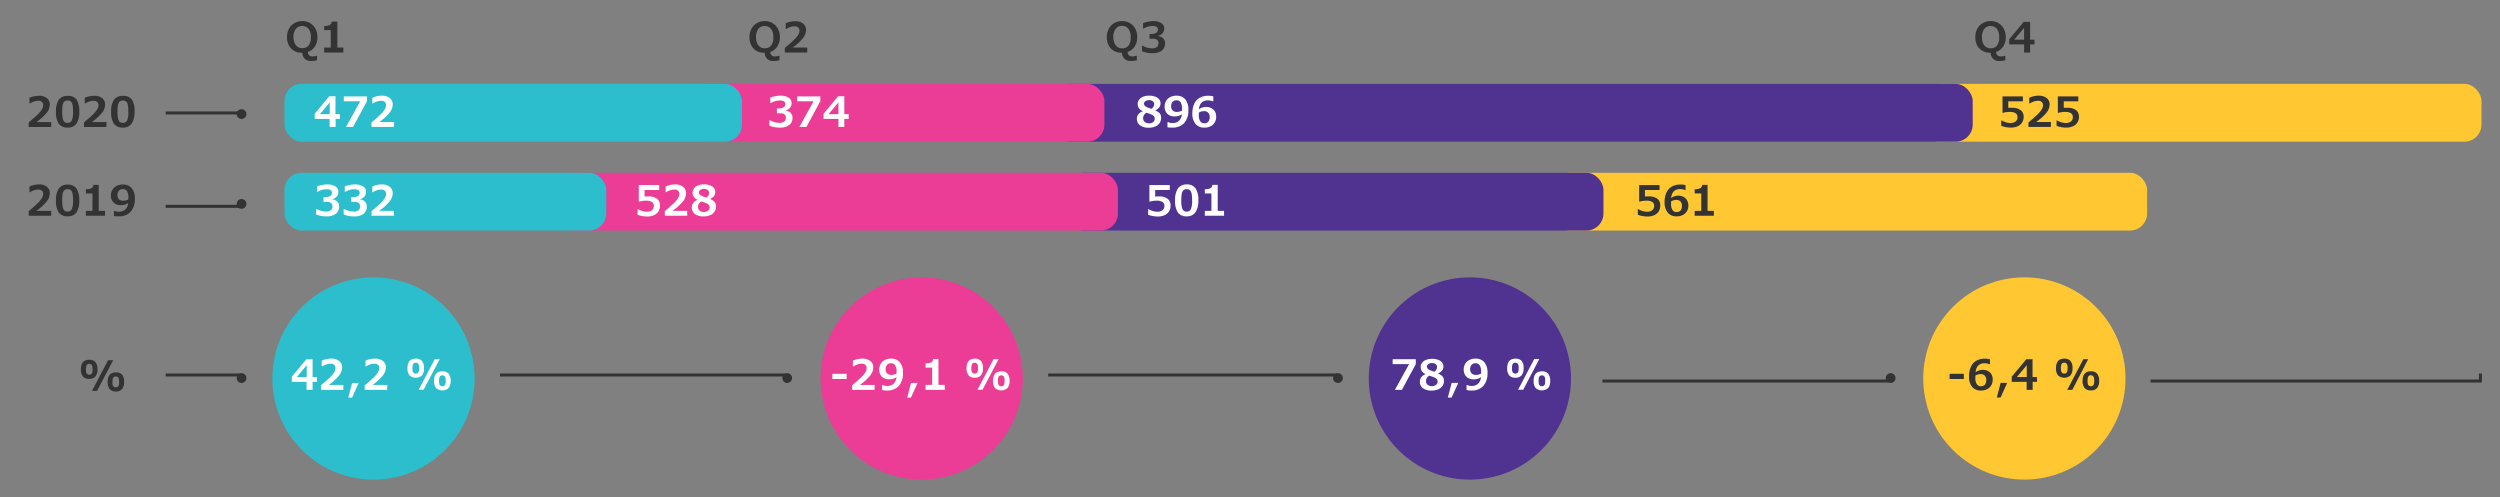
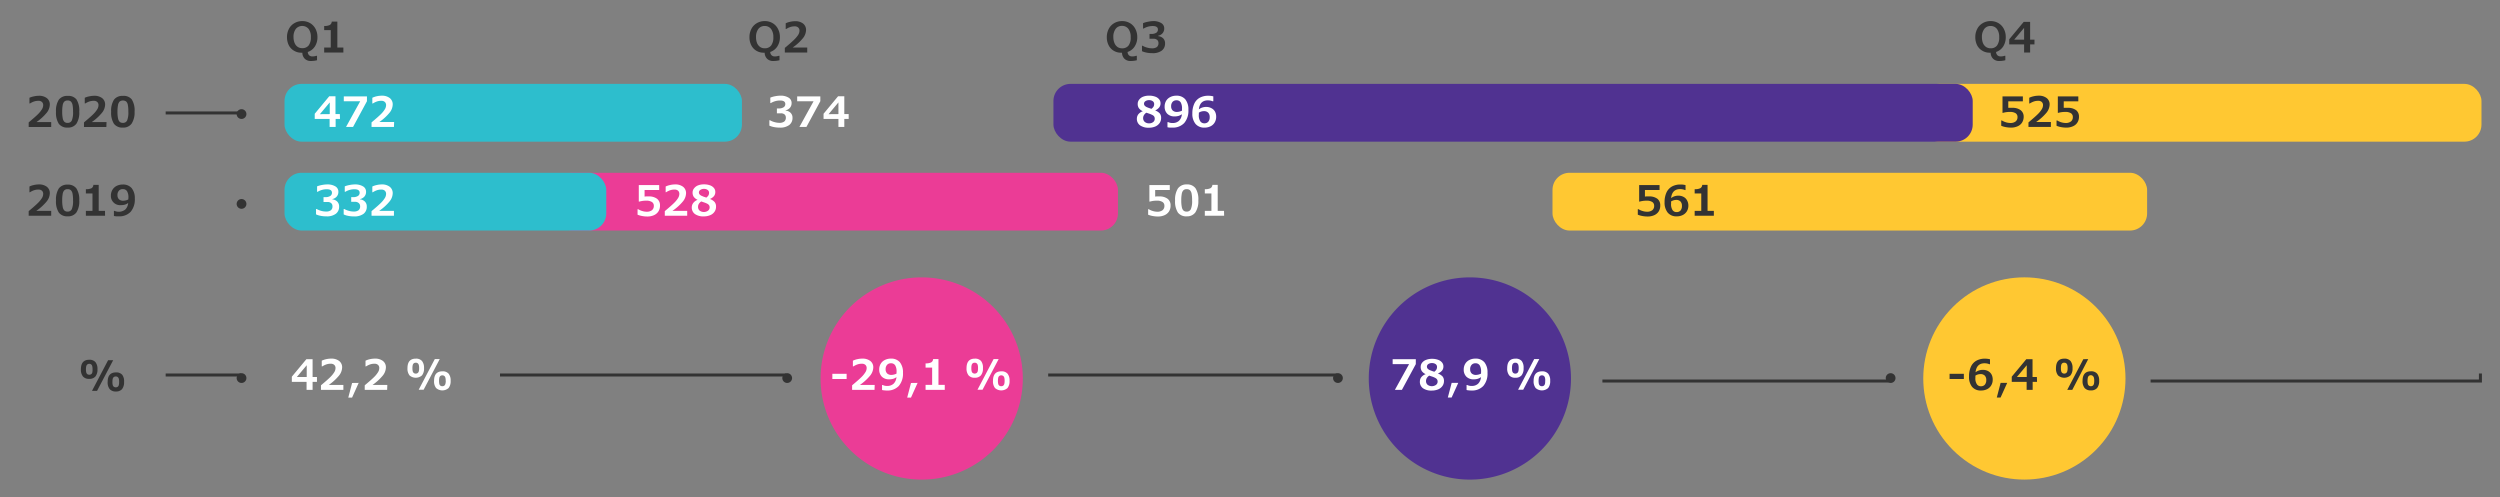
<svg xmlns="http://www.w3.org/2000/svg" width="830" height="165" viewBox="0 0 830 165">
  <rect x="0" y="0" width="830" height="165" fill="#808080" stroke="none" />
  <defs>
    <clipPath id="clip-path">
      <path class="cls-1" d="M272.43 125.65A33.57 33.57 0 10306 92.09a33.56 33.56 0 00-33.57 33.56" />
    </clipPath>
    <clipPath id="clip-path-2">
      <path class="cls-2" d="M454.43 125.65A33.57 33.57 0 10488 92.09a33.56 33.56 0 00-33.57 33.56" />
    </clipPath>
    <style>.cls-1{fill:#eb3c96}.cls-2{fill:#503291}.cls-3{fill:none;stroke:#333}.cls-4{fill:#2dbecd}.cls-7{fill:#ffc832}.cls-8{fill:#333}.cls-9{fill:#fff}</style>
  </defs>
  <g id="Grafik">
    <path class="cls-3" d="M714 126.5h110M823.5 124v3" />
-     <path class="cls-4" d="M124 125.65V92.09a33.57 33.57 0 11-33.57 33.56A33.56 33.56 0 01124 92.09z" />
    <path class="cls-1" d="M272.43 125.65A33.57 33.57 0 10306 92.09a33.56 33.56 0 00-33.57 33.56" />
    <path class="cls-2" d="M454.43 125.65A33.57 33.57 0 10488 92.09a33.56 33.56 0 00-33.57 33.56" />
    <circle class="cls-7" cx="672.1" cy="125.65" r="33.57" transform="rotate(-45 672.099 125.657)" />
    <path class="cls-3" d="M55 37.5h25" />
    <path class="cls-8" d="M80.19 39.49a1.62 1.62 0 10-1.62-1.62 1.62 1.62 0 001.62 1.62" />
    <path class="cls-3" d="M55 124.5h25" />
    <path class="cls-8" d="M80.19 127.14a1.62 1.62 0 10-1.62-1.61 1.61 1.61 0 001.62 1.61" />
    <path class="cls-3" d="M166 124.5h95" />
    <path class="cls-8" d="M261.35 127.14a1.62 1.62 0 10-1.62-1.61 1.62 1.62 0 001.62 1.61" />
    <path class="cls-3" d="M348 124.5h96" />
    <path class="cls-8" d="M444.2 127.14a1.62 1.62 0 10-1.62-1.61 1.61 1.61 0 001.62 1.61" />
    <path class="cls-3" d="M532 126.5h95" />
    <path class="cls-8" d="M627.69 127.14a1.62 1.62 0 10-1.62-1.61 1.61 1.61 0 001.62 1.61" />
-     <path class="cls-3" d="M55 68.5h25" />
    <path class="cls-8" d="M80.19 69.32a1.62 1.62 0 10-1.62-1.62 1.62 1.62 0 001.62 1.62" />
    <rect class="cls-7" x="638.02" y="27.85" width="185.83" height="19.18" rx="5.67" />
    <rect class="cls-7" x="515.43" y="57.36" width="197.41" height="19.18" rx="5.67" />
    <rect class="cls-2" x="349.74" y="27.85" width="305.2" height="19.18" rx="5.67" />
-     <rect class="cls-2" x="354.24" y="57.36" width="178.11" height="19.18" rx="5.67" />
    <g>
-       <rect class="cls-1" x="229.41" y="27.85" width="137.25" height="19.18" rx="5.67" />
      <rect class="cls-1" x="184.36" y="57.36" width="186.8" height="19.18" rx="5.67" />
    </g>
    <g>
      <rect class="cls-4" x="94.46" y="27.85" width="151.86" height="19.18" rx="5.67" />
      <rect class="cls-4" x="94.46" y="57.36" width="106.82" height="19.18" rx="5.67" />
    </g>
  </g>
  <g id="de">
    <path class="cls-9" d="M112.88 39.48h-1.45v2.67h-2v-2.67h-4.94v-1.71l4.81-5.8h2.08v5.91h1.45zm-3.4-1.6V34l-3.28 3.91zM121.83 33.6l-4.62 8.55h-2.33l4.71-8.54h-5.45V32h7.69zM130.79 42.15h-7.44v-1.51q2.33-1.95 3.15-2.79a8.23 8.23 0 001.25-1.55 2.61 2.61 0 00.43-1.37 1.41 1.41 0 00-.41-1.07 1.62 1.62 0 00-1.17-.39 4.4 4.4 0 00-1.54.25 6.66 6.66 0 00-1.28.64h-.17v-1.9a6.37 6.37 0 011.46-.5 7.52 7.52 0 011.64-.19 4.18 4.18 0 012.67.77 2.61 2.61 0 011 2.17 4.5 4.5 0 01-1 2.65 16.56 16.56 0 01-3.43 3.14h4.9zM260.84 36.72a2.58 2.58 0 011.66.76 2.22 2.22 0 01.61 1.62 2.89 2.89 0 01-1.1 2.42 5 5 0 01-3.1.85 10 10 0 01-2-.19 6.63 6.63 0 01-1.48-.47v-1.79h.21a5.7 5.7 0 001.47.61 6.08 6.08 0 001.61.25 2.6 2.6 0 001.65-.43 1.62 1.62 0 00.53-1.35 1.36 1.36 0 00-.42-1 1.83 1.83 0 00-1.25-.38h-1.3V36h.59a2.79 2.79 0 001.65-.4 1.22 1.22 0 00.55-1.05c0-.79-.57-1.18-1.73-1.18a5.84 5.84 0 00-3.05.84h-.2v-1.8a8.51 8.51 0 011.65-.47 9.17 9.17 0 011.73-.18 4.89 4.89 0 012.69.66 2 2 0 011 1.82 2.3 2.3 0 01-.55 1.55 2.46 2.46 0 01-1.46.83zM272.35 33.6l-4.62 8.55h-2.33l4.71-8.54h-5.45V32h7.69zM281.76 39.48h-1.45v2.67h-1.95v-2.67h-4.94v-1.71l4.81-5.8h2.08v5.91h1.45zm-3.4-1.6V34l-3.28 3.91zM385.49 39.21a2.88 2.88 0 01-.5 1.64 3.39 3.39 0 01-1.43 1.15 5.29 5.29 0 01-2.13.4 4.78 4.78 0 01-2.94-.79 2.59 2.59 0 01-1.05-2.21 2.4 2.4 0 01.48-1.45 3.2 3.2 0 011.45-1v-.05a3.14 3.14 0 01-1.27-1 2.44 2.44 0 01-.38-1.43 2.17 2.17 0 01.47-1.37 3 3 0 011.33-1 5.25 5.25 0 012-.34 5.73 5.73 0 012 .32 2.83 2.83 0 011.31.89 2 2 0 01.47 1.3 2.14 2.14 0 01-.45 1.4 3.6 3.6 0 01-1.34 1 3.77 3.77 0 011.54 1 2.31 2.31 0 01.44 1.54zm-2.12.22a1.38 1.38 0 00-.17-.73 1.51 1.51 0 00-.57-.5 7.88 7.88 0 00-1.19-.5l-.84-.28a2.27 2.27 0 00-.79.78 1.83 1.83 0 00-.29 1 1.63 1.63 0 00.55 1.28 2.13 2.13 0 001.42.47 2.09 2.09 0 001.35-.42 1.33 1.33 0 00.53-1.1zm-.19-4.91a1.12 1.12 0 00-.47-.92 2 2 0 00-1.22-.35 2.1 2.1 0 00-1.18.32 1 1 0 00-.23 1.55 2.22 2.22 0 00.88.54 5.45 5.45 0 00.63.24l.69.23a2.93 2.93 0 00.7-.74 1.8 1.8 0 00.2-.87zM394.55 36.47a6.29 6.29 0 01-1.38 4.37 5.13 5.13 0 01-4 1.52h-.84a3.62 3.62 0 01-.73-.12v-1.7h.24a3.09 3.09 0 001.45.3 3 3 0 002.15-.75 3.36 3.36 0 00.94-2.17 3.47 3.47 0 01-1.1.56 4.9 4.9 0 01-1.36.17 3.28 3.28 0 01-2.38-.88 3.24 3.24 0 01-.88-2.4 3.63 3.63 0 01.48-1.86 3.23 3.23 0 011.38-1.28 4.25 4.25 0 012-.46 3.72 3.72 0 013 1.21 5.28 5.28 0 011.03 3.49zm-2.13-.33A4 4 0 00392 34a1.58 1.58 0 00-1.44-.7 1.64 1.64 0 00-1.26.52 2.09 2.09 0 00-.48 1.46 1.85 1.85 0 00.5 1.39 2 2 0 001.47.49 3.78 3.78 0 001.64-.43zM403.77 38.77a3.59 3.59 0 01-.49 1.88 3.24 3.24 0 01-1.37 1.27 4.36 4.36 0 01-2 .45 3.71 3.71 0 01-3-1.24 5.2 5.2 0 01-1.05-3.48 7.55 7.55 0 01.62-3.18 4.31 4.31 0 011.8-2 5.67 5.67 0 012.85-.68 6.42 6.42 0 011.69.2v1.64h-.21a3.52 3.52 0 00-.75-.23 5 5 0 00-.84-.08c-1.79 0-2.78 1-3 3a3.33 3.33 0 011.11-.61 4 4 0 011.31-.21 3.6 3.6 0 011.69.39 2.83 2.83 0 011.22 1.11 3.55 3.55 0 01.42 1.77zm-5.77-.53a3.54 3.54 0 00.48 2 1.56 1.56 0 001.35.7 1.67 1.67 0 001.32-.53 2.28 2.28 0 00.47-1.55 2 2 0 00-.5-1.45 1.87 1.87 0 00-1.41-.51 3.08 3.08 0 00-.88.13 2.54 2.54 0 00-.81.39v.41z" />
    <path class="cls-8" d="M671.86 38.74a3.55 3.55 0 01-.53 1.94 3.23 3.23 0 01-1.49 1.25 5.27 5.27 0 01-2.2.44 10 10 0 01-1.69-.16 7.16 7.16 0 01-1.54-.45V40h.22a5.73 5.73 0 001.38.61 5.2 5.2 0 001.39.22 2.75 2.75 0 001.79-.51 1.78 1.78 0 00.62-1.45 1.45 1.45 0 00-.63-1.28 3.39 3.39 0 00-1.89-.43 8.12 8.12 0 00-2.31.31h-.15V32h6.76v1.65h-4.84v2.15a3.15 3.15 0 01.56 0 7.54 7.54 0 01.78 0 4.41 4.41 0 012.77.78 2.67 2.67 0 011 2.16zM680.89 42.15h-7.44v-1.51q2.32-1.95 3.15-2.79a8.23 8.23 0 001.25-1.55 2.61 2.61 0 00.43-1.37 1.41 1.41 0 00-.41-1.07 1.65 1.65 0 00-1.18-.39 4.39 4.39 0 00-1.53.25 6.66 6.66 0 00-1.28.64h-.17v-1.9a6.2 6.2 0 011.46-.5 7.45 7.45 0 011.64-.19 4.18 4.18 0 012.67.77 2.61 2.61 0 011 2.17 4.5 4.5 0 01-1 2.65A16.83 16.83 0 01676 40.5h4.9zM690.22 38.74a3.46 3.46 0 01-.53 1.94 3.23 3.23 0 01-1.49 1.25 5.27 5.27 0 01-2.2.44 10 10 0 01-1.69-.16 7.33 7.33 0 01-1.54-.45V40h.23a5.73 5.73 0 001.38.61 5.26 5.26 0 001.39.22 2.75 2.75 0 001.79-.51 1.78 1.78 0 00.62-1.45 1.45 1.45 0 00-.63-1.28 3.34 3.34 0 00-1.89-.43 8.12 8.12 0 00-2.31.31h-.15V32h6.8v1.65h-4.84v2.15a3.27 3.27 0 01.56 0 7.54 7.54 0 01.78 0 4.41 4.41 0 012.77.78 2.67 2.67 0 01.95 2.16z" />
    <path class="cls-9" d="M110.32 66.18a2.69 2.69 0 011.66.76 2.26 2.26 0 01.61 1.63 2.87 2.87 0 01-1.1 2.41 4.91 4.91 0 01-3.1.85 9.34 9.34 0 01-2-.19 5.92 5.92 0 01-1.47-.47v-1.79h.2a6.25 6.25 0 001.47.61 6 6 0 001.61.24 2.65 2.65 0 001.65-.42 1.61 1.61 0 00.53-1.36 1.32 1.32 0 00-.42-1 1.78 1.78 0 00-1.25-.39h-1.3v-1.61h.6a2.86 2.86 0 001.64-.39 1.23 1.23 0 00.56-1.06q0-1.17-1.74-1.17a5.86 5.86 0 00-3 .84h-.2v-1.8a8.53 8.53 0 011.65-.46 9.25 9.25 0 011.73-.18 5 5 0 012.69.65 2 2 0 011 1.82 2.31 2.31 0 01-.54 1.55 2.59 2.59 0 01-1.47.84zM119.5 66.18a2.66 2.66 0 011.66.76 2.26 2.26 0 01.61 1.63 2.89 2.89 0 01-1.09 2.43 5 5 0 01-3.11.85 9.34 9.34 0 01-2-.19 5.92 5.92 0 01-1.47-.47v-1.81h.2a6.25 6.25 0 001.47.61 6.1 6.1 0 001.61.24 2.65 2.65 0 001.65-.42 1.61 1.61 0 00.53-1.36 1.32 1.32 0 00-.42-1 1.78 1.78 0 00-1.24-.45h-1.3v-1.55h.6a2.86 2.86 0 001.64-.39 1.23 1.23 0 00.56-1.06q0-1.17-1.74-1.17a5.86 5.86 0 00-3 .84h-.2v-1.8a8.53 8.53 0 011.65-.46 9.25 9.25 0 011.73-.18 5 5 0 012.69.65 2 2 0 011 1.82 2.31 2.31 0 01-.54 1.55 2.59 2.59 0 01-1.47.84zM130.79 71.62h-7.44V70.1c1.55-1.29 2.6-2.22 3.15-2.78a8.56 8.56 0 001.25-1.55 2.64 2.64 0 00.43-1.37 1.43 1.43 0 00-.41-1.08 1.66 1.66 0 00-1.17-.38 4.4 4.4 0 00-1.54.25 6.13 6.13 0 00-1.28.64h-.17v-1.91a6.38 6.38 0 011.46-.49 7.56 7.56 0 011.64-.2 4.18 4.18 0 012.67.77 2.64 2.64 0 011 2.17 4.45 4.45 0 01-1 2.65 16.29 16.29 0 01-3.49 3.18h4.9zM219.12 68.2a3.56 3.56 0 01-.53 2 3.41 3.41 0 01-1.49 1.25 5.3 5.3 0 01-2.2.43 8.94 8.94 0 01-1.69-.16 7.16 7.16 0 01-1.54-.44v-1.82h.21a5.28 5.28 0 001.39.61 4.83 4.83 0 001.39.22 2.83 2.83 0 001.79-.5 1.8 1.8 0 00.62-1.46 1.44 1.44 0 00-.64-1.27 3.34 3.34 0 00-1.89-.44 8.21 8.21 0 00-2.31.32h-.15v-5.5h6.77v1.64H214v2.19a4.37 4.37 0 01.56-.06h.78a4.5 4.5 0 012.78.77 2.7 2.7 0 011 2.22zM228.15 71.62h-7.44V70.1c1.54-1.29 2.59-2.22 3.14-2.78a8.67 8.67 0 001.26-1.55 2.73 2.73 0 00.43-1.37 1.43 1.43 0 00-.41-1.08 1.71 1.71 0 00-1.18-.38 4.31 4.31 0 00-1.53.25 6 6 0 00-1.29.64H221v-1.91a6.22 6.22 0 011.46-.49 7.41 7.41 0 011.64-.2 4.2 4.2 0 012.67.77 2.64 2.64 0 011 2.17 4.47 4.47 0 01-1 2.65 16.45 16.45 0 01-3.52 3.18h4.9zM237.72 68.67a2.77 2.77 0 01-.51 1.64 3.14 3.14 0 01-1.43 1.13 5.27 5.27 0 01-2.12.4 4.81 4.81 0 01-2.94-.78 2.63 2.63 0 01-1.05-2.22 2.4 2.4 0 01.48-1.44 3.29 3.29 0 011.45-1.06 3.26 3.26 0 01-1.28-1 2.48 2.48 0 01-.38-1.42 2.14 2.14 0 01.48-1.37 3 3 0 011.33-1 5.18 5.18 0 011.95-.34 5.64 5.64 0 012 .31 3 3 0 011.32.89 2 2 0 01.46 1.31 2.16 2.16 0 01-.45 1.4 3.43 3.43 0 01-1.34.94 3.85 3.85 0 011.55 1 2.33 2.33 0 01.48 1.61zm-2.12.22a1.38 1.38 0 00-.17-.73 1.79 1.79 0 00-.57-.5 7.79 7.79 0 00-1.2-.49l-.84-.29a2.56 2.56 0 00-.79.78 1.85 1.85 0 00-.28 1 1.58 1.58 0 00.55 1.28 2.38 2.38 0 002.77 0 1.33 1.33 0 00.53-1.05zm-.19-4.9a1.12 1.12 0 00-.47-.92 1.94 1.94 0 00-1.22-.36 2 2 0 00-1.18.33 1 1 0 00-.24 1.54 2.35 2.35 0 00.89.54 3.74 3.74 0 00.62.25l.69.23a2.7 2.7 0 00.71-.75 1.76 1.76 0 00.2-.85zM388.63 68.2a3.55 3.55 0 01-.52 2 3.41 3.41 0 01-1.49 1.25 5.33 5.33 0 01-2.2.43 8.87 8.87 0 01-1.69-.16 7.26 7.26 0 01-1.55-.44v-1.82h.22a5.37 5.37 0 001.38.61 4.89 4.89 0 001.4.22 2.78 2.78 0 001.78-.5 1.77 1.77 0 00.62-1.46 1.43 1.43 0 00-.63-1.27 3.34 3.34 0 00-1.89-.44 8.16 8.16 0 00-2.31.32h-.15v-5.5h6.77v1.64h-4.85v2.19a4.13 4.13 0 01.56-.06h.78a4.47 4.47 0 012.77.77 2.67 2.67 0 011 2.22zM397.85 66.53a6.79 6.79 0 01-1 4 3.37 3.37 0 01-2.85 1.3 3.44 3.44 0 01-2.93-1.25 6.79 6.79 0 01-.94-4 6.9 6.9 0 01.93-4 3.44 3.44 0 012.94-1.35 3.38 3.38 0 012.92 1.28 6.79 6.79 0 01.93 4.02zm-2.07 0a11.56 11.56 0 00-.16-2.21 2.29 2.29 0 00-.54-1.15 1.51 1.51 0 00-1.09-.36 1.46 1.46 0 00-1.1.37 2.17 2.17 0 00-.54 1.16 11.26 11.26 0 00-.17 2.19 10.41 10.41 0 00.18 2.19 2.2 2.2 0 00.54 1.17 1.51 1.51 0 001.09.36 1.43 1.43 0 001.38-.82 7 7 0 00.41-2.9zM406.41 71.62H400V70h2.19v-5.78H400v-1.41a4.05 4.05 0 001.85-.31 1.34 1.34 0 00.66-1.13h1.77V70h2.09z" />
    <g>
      <path class="cls-8" d="M551.2 68.2a3.55 3.55 0 01-.52 2 3.41 3.41 0 01-1.49 1.25 5.33 5.33 0 01-2.2.43 8.87 8.87 0 01-1.69-.16 7.26 7.26 0 01-1.55-.44v-1.82h.25a5.37 5.37 0 001.38.61 4.89 4.89 0 001.4.22 2.78 2.78 0 001.78-.5 1.77 1.77 0 00.62-1.46 1.43 1.43 0 00-.63-1.27 3.34 3.34 0 00-1.89-.44 8.21 8.21 0 00-2.31.32h-.15v-5.5h6.77v1.64h-4.85v2.19a4.13 4.13 0 01.56-.06h.78a4.47 4.47 0 012.77.77 2.67 2.67 0 01.97 2.22zM560.54 68.23a3.65 3.65 0 01-.48 1.88 3.3 3.3 0 01-1.37 1.27 4.37 4.37 0 01-2 .45 3.7 3.7 0 01-3-1.23 5.25 5.25 0 01-1.05-3.49 7.55 7.55 0 01.62-3.18 4.43 4.43 0 011.81-2 5.66 5.66 0 012.84-.67 6 6 0 011.69.2v1.64h-.2a3.26 3.26 0 00-.76-.23 4.14 4.14 0 00-.84-.09c-1.79 0-2.78 1-3 3a3.72 3.72 0 011.11-.61 4.09 4.09 0 011.31-.21 3.55 3.55 0 011.7.4 2.69 2.69 0 011.16 1.13 3.51 3.51 0 01.46 1.74zm-5.75-.52a3.59 3.59 0 00.47 2 1.54 1.54 0 001.35.7 1.68 1.68 0 001.33-.52 2.31 2.31 0 00.46-1.56 2 2 0 00-.49-1.45 1.9 1.9 0 00-1.42-.51 3.1 3.1 0 00-.88.14 3 3 0 00-.81.38v.83zM569 71.62h-6.37V70h2.19v-5.78h-2.19v-1.41a4.05 4.05 0 001.85-.31 1.34 1.34 0 00.66-1.13h1.77V70H569z" />
    </g>
    <g>
      <path class="cls-8" d="M100.33 7a5 5 0 012.63.68 4.74 4.74 0 011.8 1.91 5.85 5.85 0 01.63 2.71 5.57 5.57 0 01-.85 3.13 4.48 4.48 0 01-2.35 1.82 1.53 1.53 0 00.44 1.1 1.49 1.49 0 001.07.38 4 4 0 001.33-.21h.22V20a8.16 8.16 0 01-2 .25 2.8 2.8 0 01-2.07-.75 2.87 2.87 0 01-.8-2h-.28a4.63 4.63 0 01-2.5-.67A4.37 4.37 0 0195.87 15a5.91 5.91 0 01-.59-2.66 5.9 5.9 0 01.63-2.73 4.68 4.68 0 011.79-1.9 5.09 5.09 0 012.63-.71zm2.88 5.32a4.32 4.32 0 00-.76-2.73 2.78 2.78 0 00-4.23 0 4.31 4.31 0 00-.77 2.72 5.05 5.05 0 00.35 1.94 2.86 2.86 0 001 1.29 2.65 2.65 0 001.55.45 2.59 2.59 0 002.14-.93 4.4 4.4 0 00.72-2.7zM114 17.43h-6.37v-1.66h2.18V10h-2.18V8.62a3.93 3.93 0 001.85-.32 1.35 1.35 0 00.66-1.12H112v8.59h2z" />
    </g>
    <g>
      <path class="cls-8" d="M253.86 7a5 5 0 012.64.68 4.65 4.65 0 011.79 1.91 5.73 5.73 0 01.64 2.71 5.58 5.58 0 01-.86 3.13 4.44 4.44 0 01-2.35 1.82 1.57 1.57 0 00.44 1.1 1.5 1.5 0 001.08.38 4.08 4.08 0 001.33-.21h.22V20a8.22 8.22 0 01-2.05.25 2.8 2.8 0 01-2.07-.75 2.87 2.87 0 01-.8-2h-.29a4.66 4.66 0 01-2.5-.67 4.41 4.41 0 01-1.67-1.83 5.78 5.78 0 01-.59-2.66 5.9 5.9 0 01.63-2.73 4.73 4.73 0 011.78-1.9 5.12 5.12 0 012.63-.71zm2.89 5.32a4.39 4.39 0 00-.75-2.69 2.58 2.58 0 00-2.13-1 2.53 2.53 0 00-2.11 1 4.38 4.38 0 00-.76 2.72 5.25 5.25 0 00.34 1.94 3 3 0 001 1.29 2.63 2.63 0 001.55.45 2.57 2.57 0 002.13-.93 4.33 4.33 0 00.73-2.74zM268 17.43h-7.44v-1.52c1.54-1.29 2.59-2.22 3.14-2.78a9.13 9.13 0 001.3-1.55 2.73 2.73 0 00.43-1.37 1.4 1.4 0 00-.43-1.08 1.66 1.66 0 00-1.17-.38 4.31 4.31 0 00-1.53.25 6.43 6.43 0 00-1.29.63h-.16v-1.9a6.29 6.29 0 011.45-.49 7.57 7.57 0 011.65-.2 4.17 4.17 0 012.66.77 2.64 2.64 0 011 2.17 4.47 4.47 0 01-1 2.65 16.29 16.29 0 01-3.43 3.14H268z" />
    </g>
    <g>
      <path class="cls-8" d="M372.5 7a5 5 0 012.64.68 4.65 4.65 0 011.79 1.91 5.73 5.73 0 01.64 2.71 5.58 5.58 0 01-.86 3.13 4.44 4.44 0 01-2.35 1.82 1.57 1.57 0 00.44 1.1 1.5 1.5 0 001.08.38 4.08 4.08 0 001.33-.21h.22V20a8.22 8.22 0 01-2.05.25 2.78 2.78 0 01-2.07-.75 2.87 2.87 0 01-.8-2h-.29a4.66 4.66 0 01-2.5-.67 4.41 4.41 0 01-1.67-1.83 5.78 5.78 0 01-.59-2.66 5.9 5.9 0 01.63-2.73 4.73 4.73 0 011.78-1.9A5.12 5.12 0 01372.5 7zm2.89 5.32a4.39 4.39 0 00-.76-2.73 2.58 2.58 0 00-2.13-1 2.53 2.53 0 00-2.11 1 4.38 4.38 0 00-.76 2.72 5.25 5.25 0 00.37 1.99 3 3 0 001 1.29 2.63 2.63 0 001.55.45 2.57 2.57 0 002.13-.93 4.33 4.33 0 00.71-2.75zM384.53 12a2.71 2.71 0 011.67.76 2.29 2.29 0 01.6 1.63 2.86 2.86 0 01-1.09 2.41 4.93 4.93 0 01-3.1.85 9.44 9.44 0 01-2-.19 6.21 6.21 0 01-1.47-.47v-1.8h.21a5.91 5.91 0 001.47.61 6 6 0 001.6.24 2.68 2.68 0 001.66-.42 1.64 1.64 0 00.53-1.36 1.32 1.32 0 00-.42-1 1.81 1.81 0 00-1.26-.39h-1.29v-1.61h.59a2.87 2.87 0 001.65-.39 1.23 1.23 0 00.55-1.06q0-1.17-1.74-1.17a5.8 5.8 0 00-3 .84h-.2v-1.8a9.28 9.28 0 011.65-.47 10 10 0 011.68-.21 4.93 4.93 0 012.7.65 2 2 0 011 1.82 2.32 2.32 0 01-.54 1.55 2.52 2.52 0 01-1.47.84z" />
    </g>
    <g>
      <path class="cls-8" d="M660.84 7a5 5 0 012.64.68 4.65 4.65 0 011.79 1.91 5.73 5.73 0 01.64 2.71 5.66 5.66 0 01-.85 3.13 4.47 4.47 0 01-2.36 1.82 1.62 1.62 0 00.44 1.1 1.53 1.53 0 001.08.38 4 4 0 001.33-.21h.22V20a8.22 8.22 0 01-2 .25 2.8 2.8 0 01-2.07-.75 2.87 2.87 0 01-.8-2h-.29a4.6 4.6 0 01-2.49-.67 4.37 4.37 0 01-1.73-1.83 5.91 5.91 0 01-.59-2.66 5.9 5.9 0 01.63-2.73 4.68 4.68 0 011.79-1.9 5.06 5.06 0 012.62-.71zm2.89 5.32a4.32 4.32 0 00-.73-2.69 2.57 2.57 0 00-2.13-1 2.51 2.51 0 00-2.1 1 4.31 4.31 0 00-.77 2.72 5.25 5.25 0 00.34 1.94 3 3 0 001 1.29 2.63 2.63 0 001.55.45 2.55 2.55 0 002.13-.93 4.33 4.33 0 00.71-2.74zM675.44 14.75H674v2.68h-2v-2.68h-4.94v-1.7l4.82-5.8H674v5.91h1.45zM672 13.16V9.25l-3.28 3.91z" />
    </g>
    <path class="cls-8" d="M32.36 122.59a3.56 3.56 0 01-.69 2.41 2.57 2.57 0 01-2.05.78 2.57 2.57 0 01-2.08-.79 3.56 3.56 0 01-.68-2.38c0-2.11.92-3.17 2.76-3.17a2.58 2.58 0 012.06.78 3.56 3.56 0 01.68 2.37zm-1.64 0a3.47 3.47 0 00-.11-1.06 1.07 1.07 0 00-.34-.54 1 1 0 00-.65-.2 1 1 0 00-.62.21 1.09 1.09 0 00-.35.54 4 4 0 00-.11 1.08 3.89 3.89 0 00.11 1.08 1.13 1.13 0 00.34.52 1.22 1.22 0 001.31 0 1.07 1.07 0 00.34-.54 3.54 3.54 0 00.08-1.08zm6.85-3l-5.35 10.18h-1.68l5.35-10.18zm3.62 7.2a3.61 3.61 0 01-.68 2.41 2.59 2.59 0 01-2 .78 2.63 2.63 0 01-2.09-.79 3.52 3.52 0 01-.68-2.38c0-2.11.92-3.17 2.77-3.17a2.58 2.58 0 012.06.78 3.55 3.55 0 01.62 2.41zm-1.64 0a3.82 3.82 0 00-.11-1.06 1.09 1.09 0 00-.35-.54 1 1 0 00-.65-.2 1.07 1.07 0 00-.65.19 1.16 1.16 0 00-.35.54 4 4 0 00-.11 1.08 3.84 3.84 0 00.11 1.08 1.14 1.14 0 00.35.52 1.18 1.18 0 001.3 0 1.1 1.1 0 00.35-.53 4 4 0 00.11-1.04z" />
    <g>
      <path class="cls-9" d="M105.23 126.77h-1.45v2.67h-2v-2.67h-4.89v-1.71l4.82-5.8h2.07v5.91h1.45zm-3.4-1.6v-3.91l-3.28 3.91zM114 129.44h-7.44v-1.52c1.55-1.29 2.6-2.22 3.15-2.78a8.56 8.56 0 001.25-1.55 2.61 2.61 0 00.43-1.37 1.39 1.39 0 00-.41-1.07 1.62 1.62 0 00-1.17-.39 4.4 4.4 0 00-1.54.25 6.66 6.66 0 00-1.28.64h-.17v-1.9a6.37 6.37 0 011.46-.5 7.52 7.52 0 011.64-.19 4.18 4.18 0 012.67.77 2.61 2.61 0 011 2.17 4.5 4.5 0 01-1 2.65 16.56 16.56 0 01-3.43 3.14H114zM119.08 127.12l-2.19 4.88h-1.26l1.27-4.85zM128.53 129.44h-7.44v-1.52c1.55-1.29 2.6-2.22 3.15-2.78a8.56 8.56 0 001.25-1.55 2.61 2.61 0 00.43-1.37 1.39 1.39 0 00-.41-1.07 1.66 1.66 0 00-1.18-.39 4.39 4.39 0 00-1.53.25 6.66 6.66 0 00-1.28.64h-.17v-1.9a6.2 6.2 0 011.46-.5 7.45 7.45 0 011.64-.19 4.18 4.18 0 012.67.77 2.61 2.61 0 011 2.17 4.5 4.5 0 01-1 2.65 17.11 17.11 0 01-3.43 3.14h4.9zM140.78 122.22a3.61 3.61 0 01-.68 2.41 3.14 3.14 0 01-4.14 0 3.61 3.61 0 01-.68-2.39c0-2.11.92-3.17 2.76-3.17a2.57 2.57 0 012.06.78 3.58 3.58 0 01.68 2.37zm-1.63 0a3.82 3.82 0 00-.11-1.06 1.16 1.16 0 00-.35-.54 1 1 0 00-.65-.2 1 1 0 00-.65.19 1.09 1.09 0 00-.35.54 4 4 0 00-.11 1.08 3.84 3.84 0 00.11 1.08 1.08 1.08 0 00.34.52 1 1 0 00.66.2 1 1 0 00.65-.2 1.16 1.16 0 00.35-.54 3.85 3.85 0 00.11-1.06zm6.84-3l-5.35 10.18H139l5.35-10.18zm3.62 7.2a3.61 3.61 0 01-.68 2.41 3.12 3.12 0 01-4.14 0 3.52 3.52 0 01-.68-2.38c0-2.11.92-3.17 2.77-3.17a2.58 2.58 0 012.06.78 3.55 3.55 0 01.67 2.4zm-1.64 0a3.82 3.82 0 00-.11-1.06 1.09 1.09 0 00-.35-.54 1 1 0 00-.65-.2 1 1 0 00-.65.2 1 1 0 00-.34.54 5.36 5.36 0 000 2.16 1 1 0 00.34.51 1 1 0 00.65.19 1 1 0 00.65-.19 1.13 1.13 0 00.35-.54 3.9 3.9 0 00.14-1.03z" />
    </g>
    <g>
      <path class="cls-9" d="M281.08 125.82h-4.74v-1.72h4.74zM290.34 129.44h-7.44v-1.52c1.55-1.29 2.6-2.22 3.15-2.78a8.56 8.56 0 001.25-1.55 2.61 2.61 0 00.43-1.37 1.39 1.39 0 00-.41-1.07 1.65 1.65 0 00-1.18-.39 4.39 4.39 0 00-1.53.25 6.66 6.66 0 00-1.28.64h-.17v-1.9a6.37 6.37 0 011.46-.5 7.45 7.45 0 011.64-.19 4.18 4.18 0 012.67.77 2.61 2.61 0 011 2.17 4.5 4.5 0 01-1 2.65 16.83 16.83 0 01-3.43 3.14h4.9zM299.79 123.76a6.29 6.29 0 01-1.38 4.37 5.13 5.13 0 01-4 1.52c-.22 0-.5 0-.84-.05a3.62 3.62 0 01-.73-.12v-1.65h.24a3.09 3.09 0 001.45.3 3 3 0 002.15-.75 3.37 3.37 0 00.94-2.18 3.31 3.31 0 01-1.1.57 4.9 4.9 0 01-1.36.17 3.28 3.28 0 01-2.38-.88 3.24 3.24 0 01-.88-2.4 3.63 3.63 0 01.48-1.86 3.23 3.23 0 011.38-1.28 4.25 4.25 0 012-.46 3.72 3.72 0 013 1.21 5.28 5.28 0 011.03 3.49zm-2.13-.33a4 4 0 00-.45-2.12 1.57 1.57 0 00-1.43-.7 1.62 1.62 0 00-1.27.52 2.09 2.09 0 00-.48 1.46 1.85 1.85 0 00.5 1.39 2 2 0 001.47.49 3.93 3.93 0 001.64-.43zM304.64 127.12l-2.19 4.88h-1.26l1.26-4.85zM313.66 129.44h-6.37v-1.66h2.18v-5.73h-2.18v-1.41a4.09 4.09 0 001.85-.32 1.36 1.36 0 00.66-1.12h1.77v8.58h2.09zM326.34 122.22a3.56 3.56 0 01-.69 2.41 2.56 2.56 0 01-2 .78 2.61 2.61 0 01-2.08-.78 3.61 3.61 0 01-.68-2.39c0-2.11.92-3.17 2.76-3.17a2.58 2.58 0 012.06.78 3.58 3.58 0 01.63 2.37zm-1.64 0a3.91 3.91 0 00-.1-1.06 1.16 1.16 0 00-.35-.54 1 1 0 00-.65-.2 1 1 0 00-.65.19 1.09 1.09 0 00-.35.54 4 4 0 00-.11 1.08 3.84 3.84 0 00.11 1.08 1.08 1.08 0 00.34.52 1.17 1.17 0 001.31 0 1.16 1.16 0 00.35-.54 3.94 3.94 0 00.1-1.06zm6.85-3l-5.35 10.18h-1.68l5.35-10.18zm3.62 7.2a3.61 3.61 0 01-.68 2.41 3.12 3.12 0 01-4.14 0 3.52 3.52 0 01-.68-2.38c0-2.11.92-3.17 2.77-3.17a2.58 2.58 0 012.06.78 3.55 3.55 0 01.67 2.4zm-1.64 0a3.82 3.82 0 00-.11-1.06 1.09 1.09 0 00-.35-.54 1 1 0 00-.65-.2 1 1 0 00-.65.2 1.06 1.06 0 00-.35.54 5.36 5.36 0 000 2.16 1.11 1.11 0 00.35.51 1 1 0 00.65.19 1 1 0 00.65-.19 1.13 1.13 0 00.35-.54 3.9 3.9 0 00.11-1.03z" />
    </g>
    <g>
      <path class="cls-9" d="M470.05 120.89l-4.62 8.55h-2.33l4.71-8.54h-5.45v-1.64h7.69zM479.4 126.5a2.81 2.81 0 01-.5 1.64 3.27 3.27 0 01-1.43 1.13 5.47 5.47 0 01-2.13.4 4.78 4.78 0 01-2.94-.79 2.61 2.61 0 01-1-2.21 2.4 2.4 0 01.48-1.45 3.2 3.2 0 011.45-1 3.18 3.18 0 01-1.28-1 2.51 2.51 0 01-.38-1.43 2.21 2.21 0 01.47-1.37 3 3 0 011.34-.95 5.18 5.18 0 011.95-.34 5.67 5.67 0 012 .32 2.91 2.91 0 011.32.89 2 2 0 01.46 1.3 2.14 2.14 0 01-.45 1.4 3.51 3.51 0 01-1.34.94v.05a3.81 3.81 0 011.55 1 2.35 2.35 0 01.43 1.47zm-2.11.21a1.28 1.28 0 00-.18-.72 1.51 1.51 0 00-.57-.5 6.32 6.32 0 00-1.19-.5l-.84-.28a2.36 2.36 0 00-.79.78 1.82 1.82 0 00-.28 1 1.59 1.59 0 00.55 1.28 2.38 2.38 0 002.77 0 1.33 1.33 0 00.53-1.06zm-.2-4.9a1.11 1.11 0 00-.46-.92 2 2 0 00-1.22-.35 2.06 2.06 0 00-1.19.32 1 1 0 00-.48.85 1.05 1.05 0 00.25.7 2.43 2.43 0 00.88.54l.63.24.69.23a2.64 2.64 0 00.7-.75 1.64 1.64 0 00.2-.86zM484.14 127.12l-2.2 4.85h-1.26l1.27-4.85zM493.85 123.76a6.29 6.29 0 01-1.38 4.37 5.13 5.13 0 01-4 1.52c-.22 0-.5 0-.84-.05a3.62 3.62 0 01-.73-.12v-1.65h.24a3.09 3.09 0 001.45.3 3 3 0 002.15-.75 3.37 3.37 0 00.94-2.18 3.31 3.31 0 01-1.1.57 4.9 4.9 0 01-1.36.17 3.28 3.28 0 01-2.38-.88 3.24 3.24 0 01-.88-2.4 3.63 3.63 0 01.48-1.86 3.29 3.29 0 011.38-1.28 4.25 4.25 0 012-.46 3.72 3.72 0 013 1.21 5.23 5.23 0 011.03 3.49zm-2.13-.33a4 4 0 00-.45-2.12 1.57 1.57 0 00-1.43-.7 1.62 1.62 0 00-1.27.52 2.09 2.09 0 00-.48 1.46 1.85 1.85 0 00.5 1.39 2 2 0 001.47.49 3.93 3.93 0 001.64-.43zM505.83 122.22a3.61 3.61 0 01-.68 2.41 2.59 2.59 0 01-2 .78 2.62 2.62 0 01-2.09-.78 3.61 3.61 0 01-.67-2.39c0-2.11.92-3.17 2.76-3.17a2.6 2.6 0 012.06.78 3.58 3.58 0 01.62 2.37zm-1.63 0a3.82 3.82 0 00-.11-1.06 1.09 1.09 0 00-.35-.54 1 1 0 00-.65-.2 1.07 1.07 0 00-.65.19 1.16 1.16 0 00-.35.54 4 4 0 00-.11 1.08 3.84 3.84 0 00.11 1.08 1.15 1.15 0 00.34.52 1 1 0 00.66.2 1 1 0 00.65-.2 1.09 1.09 0 00.35-.54 3.85 3.85 0 00.11-1.06zm6.84-3l-5.34 10.18H504l5.35-10.18zm3.62 7.2a3.56 3.56 0 01-.68 2.41 3.12 3.12 0 01-4.14 0 3.58 3.58 0 01-.68-2.38c0-2.11.92-3.17 2.77-3.17a2.58 2.58 0 012.06.78 3.55 3.55 0 01.67 2.4zm-1.64 0a3.47 3.47 0 00-.11-1.06 1.14 1.14 0 00-.34-.54 1 1 0 00-.65-.2 1 1 0 00-.65.2 1 1 0 00-.35.54 5.36 5.36 0 000 2.16 1.1 1.1 0 00.34.51 1 1 0 00.66.19 1.07 1.07 0 00.65-.19 1.19 1.19 0 00.34-.54 3.54 3.54 0 00.09-1.03z" />
    </g>
    <g>
      <path class="cls-8" d="M652 125.82h-4.74v-1.72H652zM661.58 126.06a3.62 3.62 0 01-.49 1.87 3.26 3.26 0 01-1.37 1.28 4.5 4.5 0 01-2 .44 3.69 3.69 0 01-3-1.23 5.2 5.2 0 01-1-3.48 7.4 7.4 0 01.62-3.18 4.31 4.31 0 011.8-2 5.67 5.67 0 012.85-.68 6.47 6.47 0 011.69.2v1.64h-.21a3.72 3.72 0 00-.75-.23 4.25 4.25 0 00-.84-.08c-1.79 0-2.78 1-3 3A3.33 3.33 0 01657 123a4.13 4.13 0 011.31-.21 3.64 3.64 0 011.7.39 2.83 2.83 0 011.17 1.13 3.55 3.55 0 01.4 1.75zm-5.76-.53a3.48 3.48 0 00.48 2 1.54 1.54 0 001.35.71 1.67 1.67 0 001.32-.53 2.28 2.28 0 00.47-1.55 2 2 0 00-.5-1.46 1.91 1.91 0 00-1.41-.5 3.14 3.14 0 00-.89.13 2.76 2.76 0 00-.81.39v.82zM666.39 127.12l-2.2 4.85h-1.25l1.26-4.85zM676.29 126.77h-1.45v2.67h-2v-2.67h-4.94v-1.71l4.82-5.8h2.08v5.91h1.45zm-3.41-1.6v-3.91l-3.28 3.91zM688.08 122.22a3.56 3.56 0 01-.68 2.41 3.12 3.12 0 01-4.13 0 3.55 3.55 0 01-.68-2.39c0-2.11.92-3.17 2.76-3.17a2.58 2.58 0 012.06.78 3.58 3.58 0 01.67 2.37zm-1.63 0a3.82 3.82 0 00-.11-1.06 1.09 1.09 0 00-.35-.54 1 1 0 00-.65-.2.93.93 0 00-1 .73 3.66 3.66 0 00-.11 1.08 3.49 3.49 0 00.11 1.08 1 1 0 00.34.52 1 1 0 00.65.2 1 1 0 00.65-.2 1.09 1.09 0 00.35-.54 3.85 3.85 0 00.12-1.06zm6.84-3L688 129.44h-1.68l5.34-10.18zm3.63 7.2a3.56 3.56 0 01-.69 2.41 2.57 2.57 0 01-2.05.78 2.61 2.61 0 01-2.09-.79 3.58 3.58 0 01-.68-2.38c0-2.11.93-3.17 2.77-3.17a2.57 2.57 0 012.06.78 3.55 3.55 0 01.68 2.41zm-1.64 0a3.82 3.82 0 00-.11-1.06 1.16 1.16 0 00-.35-.54 1 1 0 00-1.65.54 5.36 5.36 0 000 2.16 1 1 0 00.35.51 1 1 0 00.65.19 1.07 1.07 0 00.65-.19 1.21 1.21 0 00.35-.54 3.9 3.9 0 00.11-1.03z" />
    </g>
    <g>
      <path class="cls-8" d="M17 42.16H9.52v-1.52c1.54-1.3 2.59-2.22 3.14-2.78a8.59 8.59 0 001.25-1.56 2.6 2.6 0 00.43-1.36 1.4 1.4 0 00-.41-1.08 1.62 1.62 0 00-1.17-.39 4.65 4.65 0 00-1.54.25 6.66 6.66 0 00-1.28.64h-.16v-1.9a6.13 6.13 0 011.45-.46 7.56 7.56 0 011.64-.2 4.18 4.18 0 012.67.77 2.62 2.62 0 011 2.17 4.47 4.47 0 01-1 2.65 16.56 16.56 0 01-3.43 3.14H17zM26.32 37.07a6.79 6.79 0 01-.95 4 3.37 3.37 0 01-2.91 1.29 3.44 3.44 0 01-2.93-1.25 6.83 6.83 0 01-.94-4 6.88 6.88 0 01.93-4 3.42 3.42 0 012.94-1.27A3.4 3.4 0 0125.38 33a6.82 6.82 0 01.94 4.07zm-2.07 0a11.44 11.44 0 00-.16-2.2 2.25 2.25 0 00-.54-1.15 1.51 1.51 0 00-1.09-.36 1.5 1.5 0 00-1.1.36 2.2 2.2 0 00-.54 1.17 11.26 11.26 0 00-.17 2.19 10.54 10.54 0 00.18 2.19 2.24 2.24 0 00.54 1.17 1.51 1.51 0 001.09.36 1.45 1.45 0 001.38-.8 7.08 7.08 0 00.41-2.94zM35.31 42.16h-7.43v-1.52c1.54-1.3 2.59-2.22 3.14-2.78a9.16 9.16 0 001.26-1.56 2.68 2.68 0 00.42-1.36 1.4 1.4 0 00-.41-1.08 1.62 1.62 0 00-1.17-.39 4.54 4.54 0 00-1.53.25 6.46 6.46 0 00-1.29.64h-.16v-1.9a6.13 6.13 0 011.45-.46 7.56 7.56 0 011.64-.2 4.18 4.18 0 012.67.77 2.62 2.62 0 011 2.17 4.47 4.47 0 01-1 2.65 16.56 16.56 0 01-3.43 3.14h4.9zM44.68 37.07a6.79 6.79 0 01-1 4 3.37 3.37 0 01-2.91 1.29 3.45 3.45 0 01-2.93-1.25 6.83 6.83 0 01-.94-4 6.88 6.88 0 01.93-4 3.42 3.42 0 012.94-1.27A3.4 3.4 0 0143.74 33a6.82 6.82 0 01.94 4.07zm-2.07 0a11.44 11.44 0 00-.16-2.2 2.17 2.17 0 00-.54-1.15 1.85 1.85 0 00-2.19 0 2.2 2.2 0 00-.54 1.17 11.26 11.26 0 00-.18 2.18 10.54 10.54 0 00.18 2.19 2.24 2.24 0 00.54 1.17 1.51 1.51 0 001.09.36A1.44 1.44 0 0042.2 40a7.08 7.08 0 00.41-2.94z" />
    </g>
    <g>
      <path class="cls-8" d="M17 71.62H9.52V70.1c1.54-1.29 2.59-2.22 3.14-2.78a8.56 8.56 0 001.25-1.55 2.64 2.64 0 00.43-1.37 1.4 1.4 0 00-.41-1.08 1.66 1.66 0 00-1.17-.38 4.4 4.4 0 00-1.54.25 6.13 6.13 0 00-1.28.64h-.16v-1.91a6.13 6.13 0 011.45-.49 7.56 7.56 0 011.64-.2 4.18 4.18 0 012.67.77 2.64 2.64 0 011 2.17 4.45 4.45 0 01-1 2.65A16.29 16.29 0 0112.05 70H17zM26.32 66.53a6.79 6.79 0 01-.95 4 3.37 3.37 0 01-2.91 1.29 3.44 3.44 0 01-2.93-1.25 6.79 6.79 0 01-.94-4 6.9 6.9 0 01.93-4 3.44 3.44 0 012.94-1.27 3.38 3.38 0 012.92 1.28 6.79 6.79 0 01.94 3.95zm-2.07 0a11.56 11.56 0 00-.16-2.21 2.29 2.29 0 00-.54-1.15 1.51 1.51 0 00-1.09-.36 1.46 1.46 0 00-1.1.37 2.17 2.17 0 00-.54 1.16 11.26 11.26 0 00-.17 2.19 10.41 10.41 0 00.18 2.19 2.2 2.2 0 00.54 1.17 1.51 1.51 0 001.09.36 1.43 1.43 0 001.38-.82 7 7 0 00.41-2.9zM34.88 71.62h-6.37V70h2.19v-5.78h-2.19v-1.41a4.05 4.05 0 001.85-.31 1.34 1.34 0 00.64-1.13h1.77V70h2.09zM44.76 65.94a6.31 6.31 0 01-1.37 4.36 5.13 5.13 0 01-4 1.52h-.83a4.7 4.7 0 01-.74-.12V70H38a3.49 3.49 0 003.61-.45 3.44 3.44 0 00.94-2.17 3.45 3.45 0 01-1.11.57 4.9 4.9 0 01-1.35.16 3.05 3.05 0 01-3.27-3.27 3.64 3.64 0 01.52-1.84 3.41 3.41 0 011.38-1.28 4.44 4.44 0 012-.46 3.72 3.72 0 013 1.21 5.26 5.26 0 011.04 3.47zm-2.12-.34a4 4 0 00-.46-2.12 1.59 1.59 0 00-1.43-.69 1.63 1.63 0 00-1.27.52 2.06 2.06 0 00-.48 1.45 1.87 1.87 0 00.49 1.4 2.07 2.07 0 001.47.48 3.87 3.87 0 001.64-.42z" />
    </g>
  </g>
</svg>